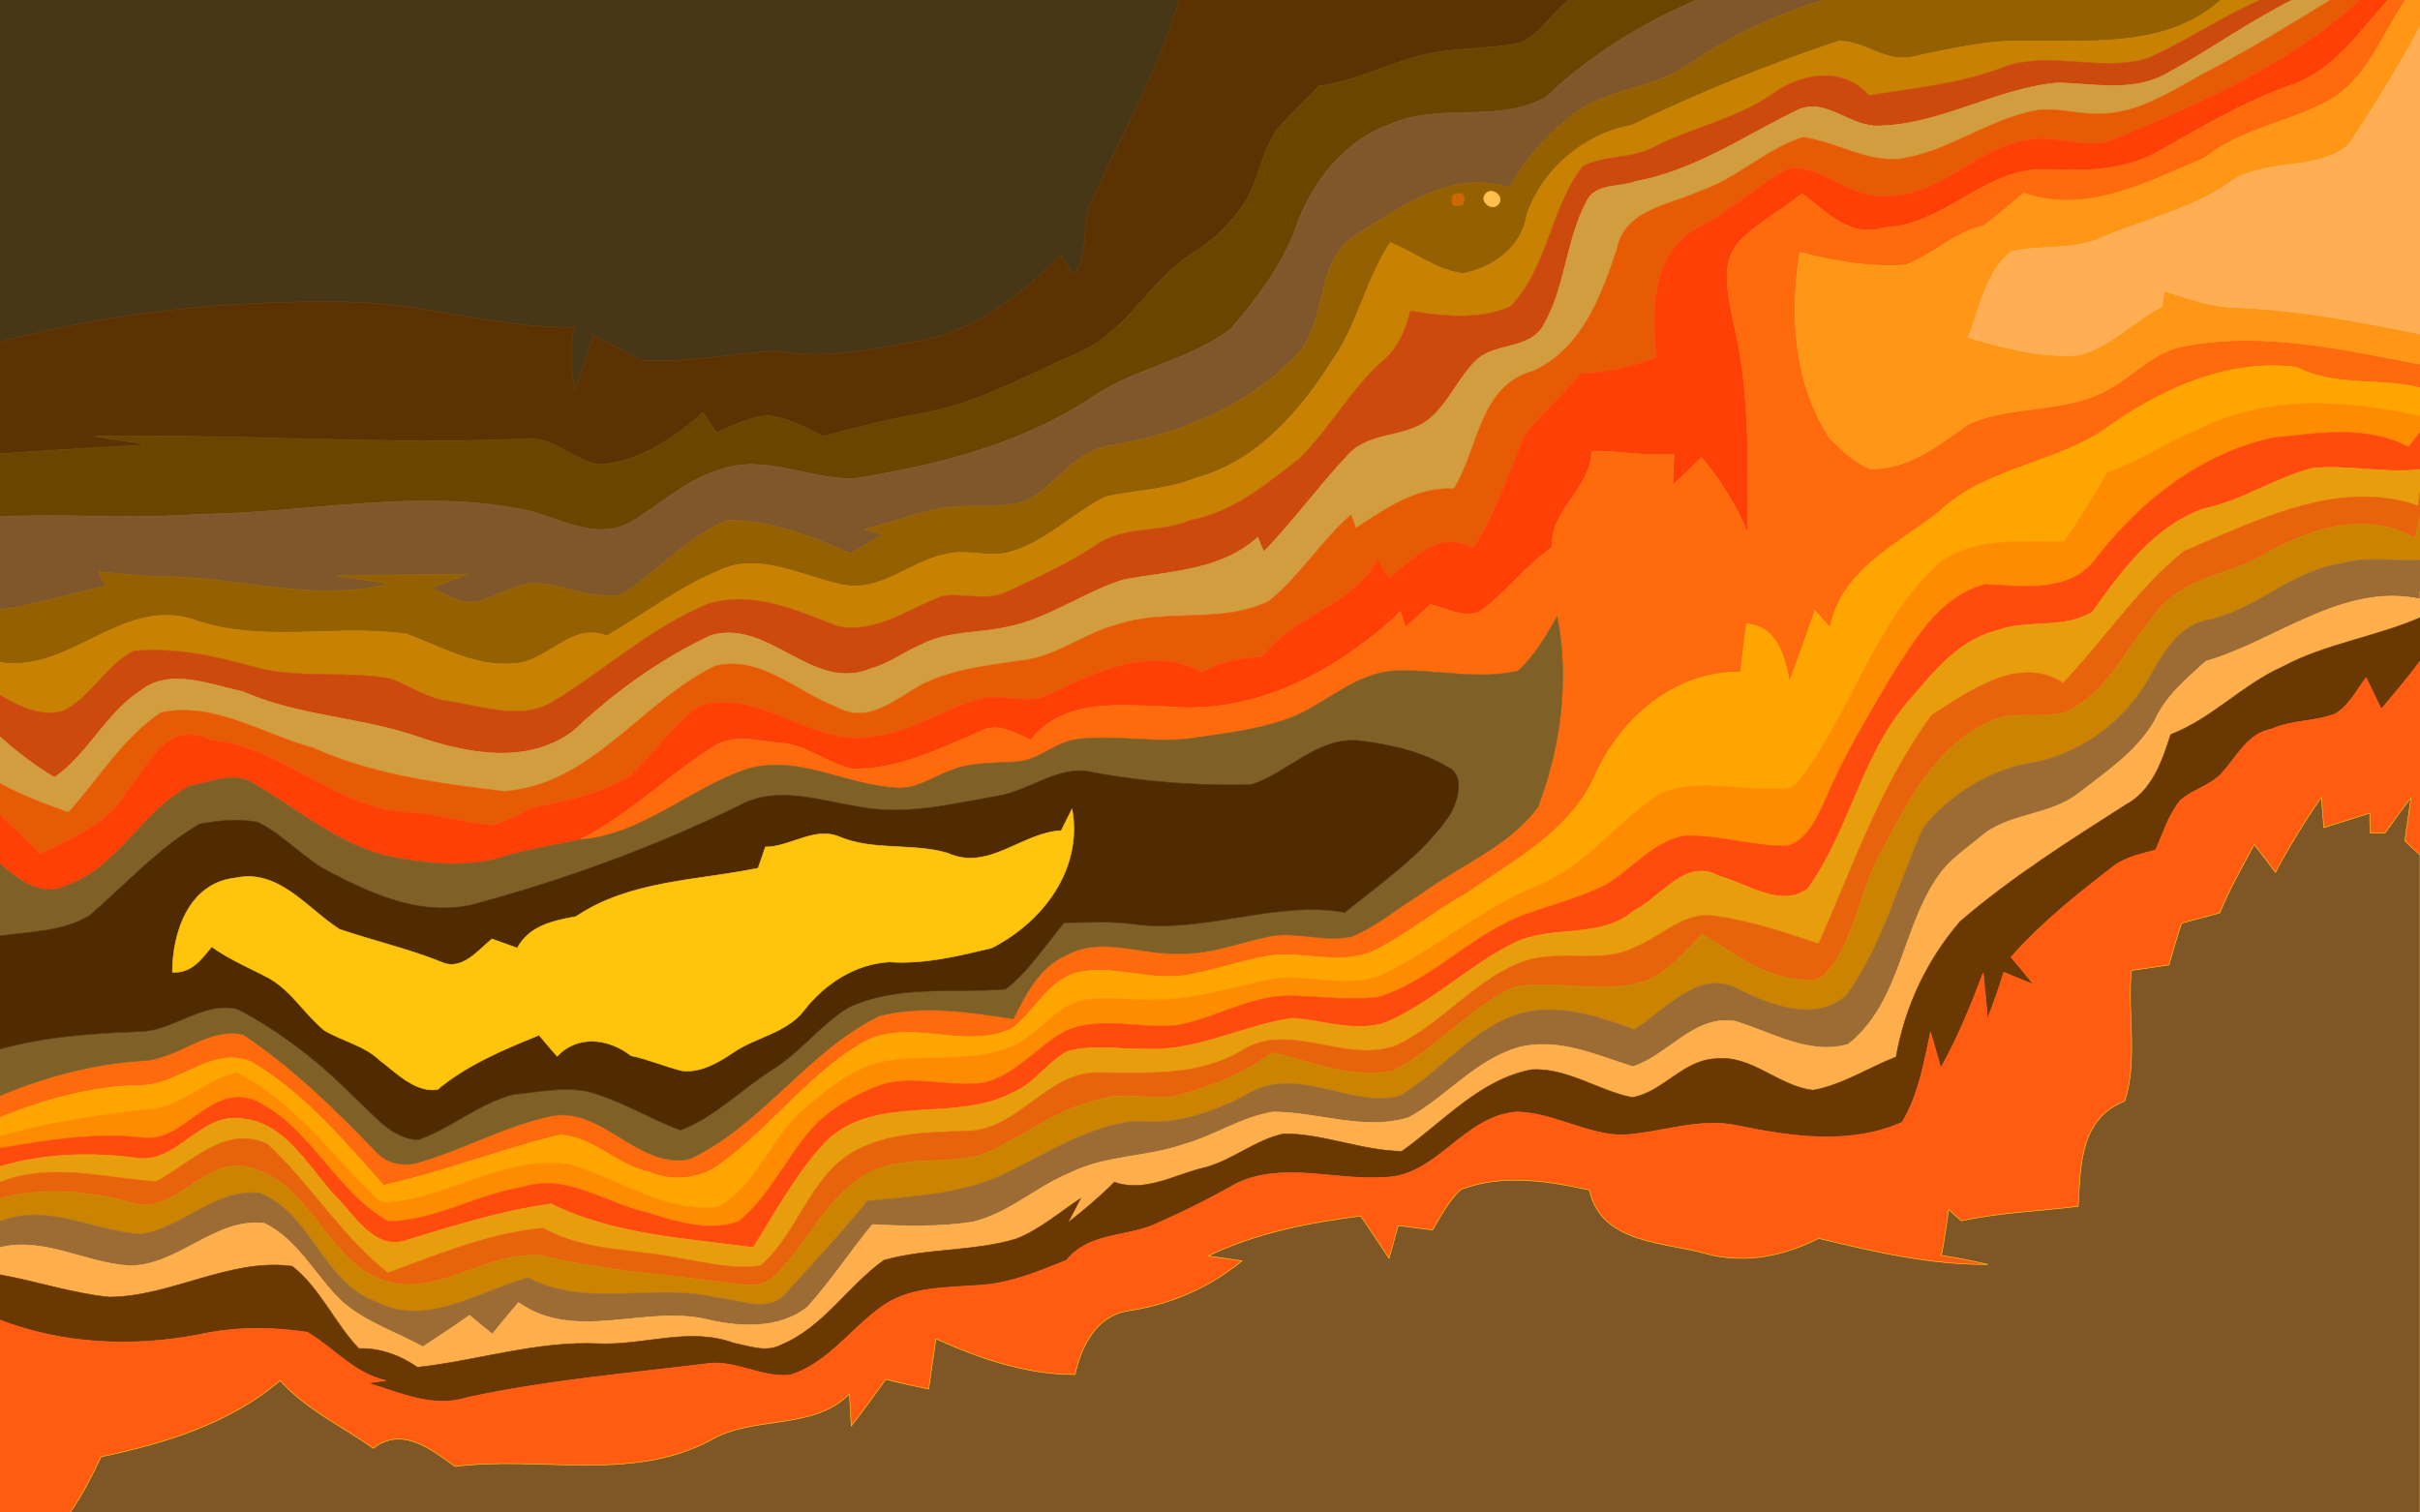
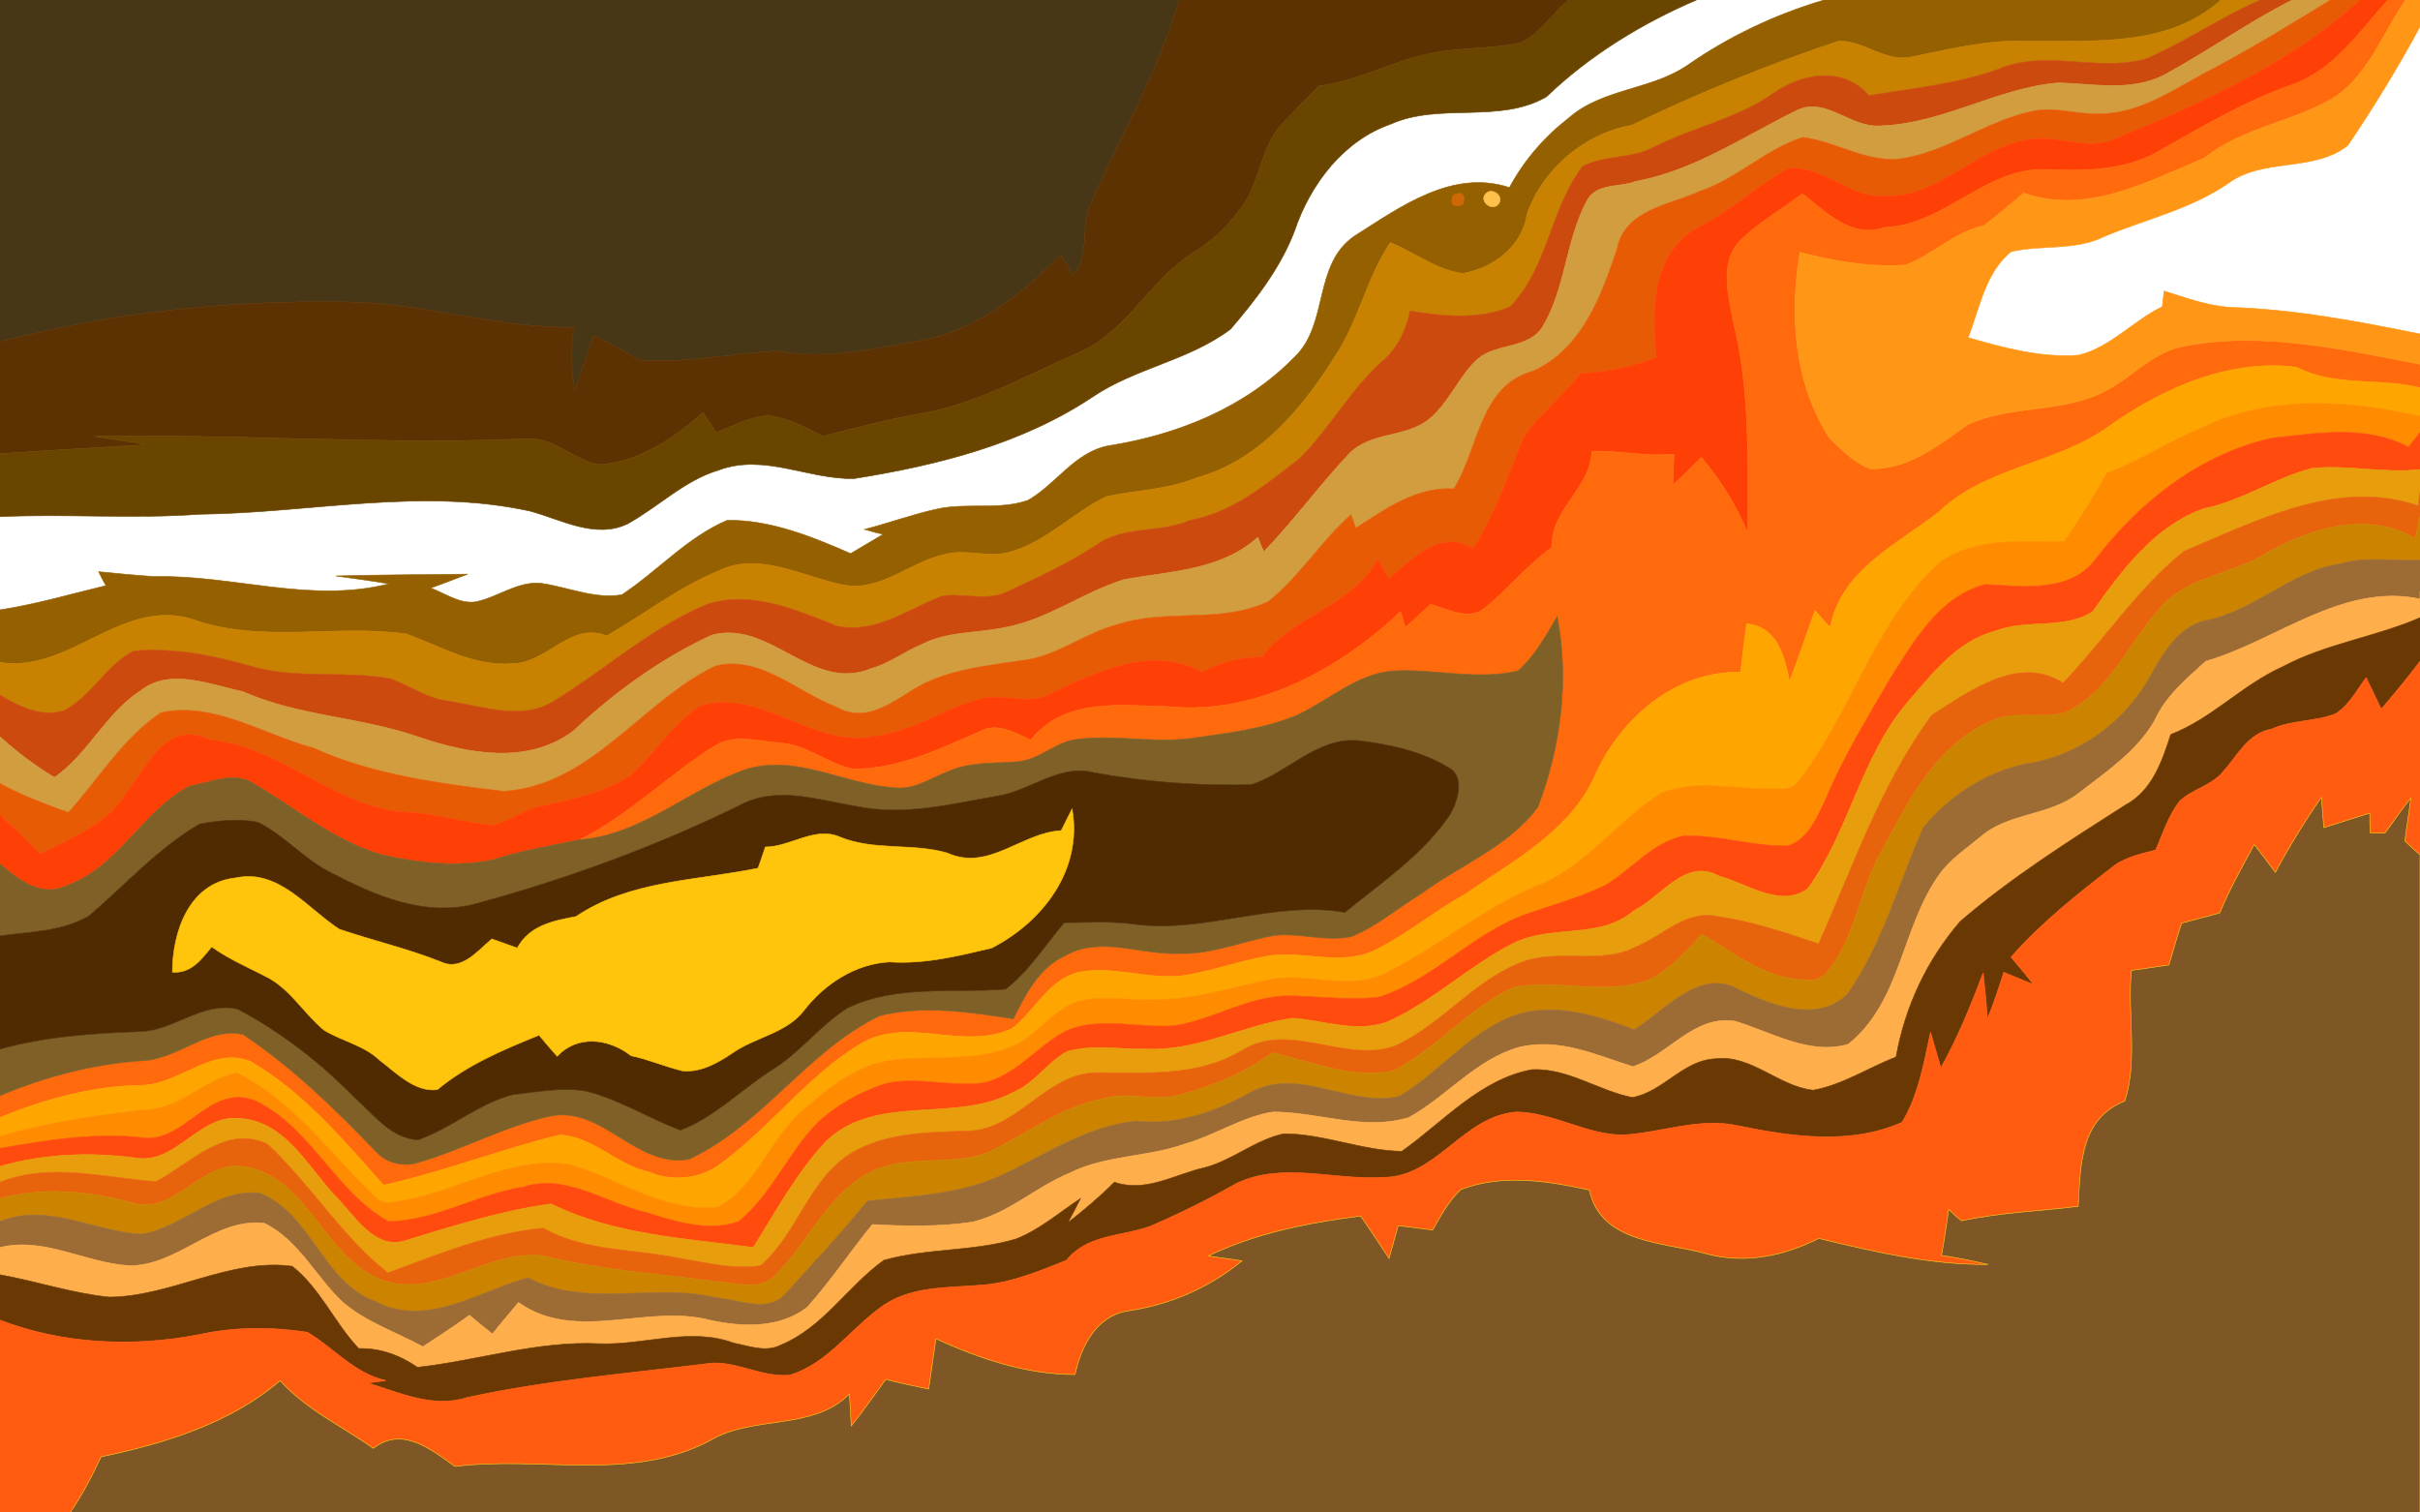
<svg xmlns="http://www.w3.org/2000/svg" preserveAspectRatio="none" viewBox="0 0 400 250" version="1.1" style="position: fixed; width: 100%; height: 100%; left: 0; top: 0">
  <path fill="#483716" stroke="#483716" stroke-width="0.094" d=" M 0.0 0.0 L 194.9 0.0 C 191.4 11.9 185.1 22.7 180.1 34.1 C 178.7 37.8 180.1 42.2 177.4 45.5 C 176.9 44.7 175.8 42.9 175.3 42.1 C 169.2 48.4 162.0 54.1 153.2 56.1 C 145.1 57.5 136.8 59.6 128.6 58.0 C 121.0 58.4 113.4 60.1 105.7 59.5 C 103.3 58.0 100.6 56.7 98.1 55.4 C 97.1 58.4 96.1 61.5 95.0 64.5 C 94.4 61.0 94.1 57.5 95.0 54.1 C 82.1 54.3 69.8 50.0 57.0 49.9 C 37.9 49.6 18.6 51.6 0.0 56.5 L 0.0 0.0 Z" />
  <path fill="#5D3202" stroke="#5D3202" stroke-width="0.094" d=" M 194.9 0.0 L 259.3 0.0 C 256.5 2.2 254.6 5.6 251.3 7.1 C 245.8 8.2 240.2 7.8 234.8 9.2 C 229.2 10.6 223.9 13.5 218.0 14.2 C 215.8 16.6 213.3 18.8 211.2 21.3 C 208.2 25.3 208.1 30.9 204.8 34.8 C 202.8 37.5 200.4 39.8 197.5 41.6 C 190.1 46.1 186.4 54.8 178.3 58.3 C 169.5 62.1 161.1 67.0 151.5 68.5 C 146.3 69.4 141.2 70.8 136.0 72.1 C 133.1 70.7 130.2 69.0 126.9 68.7 C 123.9 68.9 121.2 70.4 118.4 71.5 C 117.7 70.4 116.9 69.3 116.2 68.2 C 111.3 72.5 105.6 76.4 99.0 76.8 C 94.9 76.1 91.8 72.5 87.6 72.5 C 63.6 73.6 39.5 71.7 15.5 72.1 C 18.5 72.6 21.5 73.0 24.5 73.5 C 16.3 74.0 8.2 74.4 0.0 75.0 L 0.0 56.5 C 18.6 51.6 37.9 49.6 57.0 49.9 C 69.8 50.0 82.1 54.3 95.0 54.1 C 94.1 57.5 94.4 61.0 95.0 64.5 C 96.1 61.5 97.1 58.4 98.1 55.4 C 100.6 56.7 103.3 58.0 105.7 59.5 C 113.4 60.1 121.0 58.4 128.6 58.0 C 136.8 59.6 145.1 57.5 153.2 56.1 C 162.0 54.1 169.2 48.4 175.3 42.1 C 175.8 42.9 176.9 44.7 177.4 45.5 C 180.1 42.2 178.7 37.8 180.1 34.1 C 185.1 22.7 191.4 11.9 194.9 0.0 Z" />
  <path fill="#6A4500" stroke="#6A4500" stroke-width="0.094" d=" M 259.3 0.0 L 280.4 0.0 C 271.3 3.9 262.7 9.2 255.6 16.0 C 247.8 20.5 238.0 16.9 229.9 20.5 C 222.1 23.2 216.6 30.4 214.0 38.1 C 211.7 44.2 207.6 49.5 203.4 54.4 C 196.5 59.6 187.7 60.8 180.6 65.6 C 168.9 73.4 155.0 76.9 141.2 79.1 C 133.7 79.3 126.3 74.9 118.8 77.7 C 113.1 79.4 108.8 83.8 103.7 86.6 C 98.4 89.1 92.8 85.9 87.7 84.5 C 69.7 80.5 51.2 84.8 33.0 85.0 C 22.0 85.8 11.0 84.9 0.0 85.4 L 0.0 75.0 C 8.2 74.4 16.3 74.0 24.5 73.5 C 21.5 73.0 18.5 72.6 15.5 72.1 C 39.5 71.7 63.6 73.6 87.6 72.5 C 91.8 72.5 94.9 76.1 99.0 76.8 C 105.6 76.4 111.3 72.5 116.2 68.2 C 116.9 69.3 117.7 70.4 118.4 71.5 C 121.2 70.4 123.9 68.9 126.9 68.7 C 130.2 69.0 133.1 70.7 136.0 72.1 C 141.2 70.8 146.3 69.4 151.5 68.5 C 161.1 67.0 169.5 62.1 178.3 58.3 C 186.4 54.8 190.1 46.1 197.5 41.6 C 200.4 39.8 202.8 37.5 204.8 34.8 C 208.1 30.9 208.2 25.3 211.2 21.3 C 213.3 18.8 215.8 16.6 218.0 14.2 C 223.9 13.5 229.2 10.6 234.8 9.2 C 240.2 7.8 245.8 8.2 251.3 7.1 C 254.6 5.6 256.5 2.2 259.3 0.0 Z" />
-   <path fill="#7F572A" stroke="#7F572A" stroke-width="0.094" d=" M 280.4 0.0 L 301.5 0.0 C 293.4 2.4 285.8 6.0 278.9 10.8 C 272.9 14.9 264.9 14.6 259.3 19.5 C 255.3 22.6 251.9 26.5 249.5 31.0 C 240.0 27.9 231.5 34.2 223.9 39.0 C 217.0 43.7 219.7 53.5 214.0 59.0 C 205.8 67.4 194.6 71.9 183.1 73.7 C 177.6 74.8 174.5 80.1 169.9 82.7 C 165.0 84.4 159.6 83.0 154.6 84.2 C 150.6 85.1 146.8 86.5 142.9 87.5 C 143.9 87.8 144.9 88.1 146.0 88.3 C 144.2 89.4 142.4 90.4 140.6 91.5 C 134.2 88.7 127.3 85.9 120.2 86.0 C 113.6 88.8 108.7 94.4 102.8 98.3 C 98.3 99.1 93.8 97.0 89.3 96.4 C 85.4 96.1 82.2 98.8 78.5 99.5 C 75.9 99.8 73.6 98.1 71.2 97.2 C 72.8 96.6 75.8 95.5 77.3 94.9 C 70.1 95.0 62.8 95.0 55.5 95.2 C 58.4 95.6 61.4 96.0 64.3 96.5 C 51.3 99.8 38.5 95.0 25.5 95.3 C 22.4 95.1 19.4 94.8 16.3 94.5 C 16.7 95.3 17.1 96.1 17.5 96.8 C 11.7 98.2 5.9 99.9 0.0 100.8 L 0.0 85.4 C 11.0 84.9 22.0 85.8 33.0 85.0 C 51.2 84.8 69.7 80.5 87.7 84.5 C 92.8 85.9 98.4 89.1 103.7 86.6 C 108.8 83.8 113.1 79.4 118.8 77.7 C 126.3 74.9 133.7 79.3 141.2 79.1 C 155.0 76.9 168.9 73.4 180.6 65.6 C 187.7 60.8 196.5 59.6 203.4 54.4 C 207.6 49.5 211.7 44.2 214.0 38.1 C 216.6 30.4 222.1 23.2 229.9 20.5 C 238.0 16.9 247.8 20.5 255.6 16.0 C 262.7 9.2 271.3 3.9 280.4 0.0 Z" />
  <path fill="#956000" stroke="#956000" stroke-width="0.094" d=" M 301.5 0.0 L 367.1 0.0 C 358.4 7.8 346.3 6.7 335.4 6.8 C 328.8 6.5 322.4 8.1 316.0 9.4 C 311.7 10.4 308.1 6.7 303.9 6.8 C 292.2 10.7 280.7 15.4 269.7 20.7 C 261.9 22.1 255.0 27.9 252.4 35.4 C 251.6 40.8 246.8 44.3 241.8 45.2 C 237.5 44.7 233.8 41.7 229.8 40.1 C 225.8 46.1 224.5 53.4 220.4 59.3 C 215.0 67.9 207.8 76.3 197.7 79.0 C 192.9 81.0 187.7 81.0 182.8 82.1 C 177.3 84.8 173.0 89.5 167.1 91.2 C 163.6 92.3 159.8 90.7 156.3 91.6 C 150.4 92.8 145.4 98.1 139.0 96.6 C 132.4 95.2 125.2 91.1 118.7 94.4 C 112.1 97.1 106.4 101.6 100.3 105.1 C 94.3 102.7 90.5 109.6 84.7 109.7 C 78.4 110.2 72.9 106.9 67.2 104.8 C 55.4 103.1 43.1 106.5 31.6 102.3 C 19.9 98.9 11.5 111.3 0.0 109.5 L 0.0 100.8 C 5.9 99.9 11.7 98.2 17.5 96.8 C 17.1 96.1 16.7 95.3 16.3 94.5 C 19.4 94.8 22.4 95.1 25.5 95.3 C 38.5 95.0 51.3 99.8 64.3 96.5 C 61.4 96.0 58.4 95.6 55.5 95.2 C 62.8 95.0 70.1 95.0 77.3 94.9 C 75.8 95.5 72.8 96.6 71.2 97.2 C 73.6 98.1 75.9 99.8 78.5 99.5 C 82.2 98.8 85.4 96.1 89.3 96.4 C 93.8 97.0 98.3 99.1 102.8 98.3 C 108.7 94.4 113.6 88.8 120.2 86.0 C 127.3 85.9 134.2 88.7 140.6 91.5 C 142.4 90.4 144.2 89.4 146.0 88.3 C 144.9 88.1 143.9 87.8 142.9 87.5 C 146.8 86.5 150.6 85.1 154.6 84.2 C 159.6 83.0 165.0 84.4 169.9 82.7 C 174.5 80.1 177.6 74.8 183.1 73.7 C 194.6 71.9 205.8 67.4 214.0 59.0 C 219.7 53.5 217.0 43.7 223.9 39.0 C 231.5 34.2 240.0 27.9 249.5 31.0 C 251.9 26.5 255.3 22.6 259.3 19.5 C 264.9 14.6 272.9 14.9 278.9 10.8 C 285.8 6.0 293.4 2.4 301.5 0.0 Z" />
  <path fill="#C88100" stroke="#C88100" stroke-width="0.094" d=" M 367.1 0.0 L 373.6 0.0 C 367.1 2.8 361.3 6.9 354.8 9.7 C 346.9 12.0 338.2 8.1 330.4 11.4 C 323.5 13.9 316.1 14.6 308.9 15.8 C 304.8 11.0 298.1 12.0 293.3 15.3 C 287.3 19.6 279.9 21.0 273.4 24.3 C 269.7 26.3 265.2 25.6 261.6 27.5 C 256.2 34.5 255.9 44.3 249.6 50.7 C 244.5 52.9 238.5 52.3 233.1 51.4 C 232.4 54.5 231.1 57.5 228.6 59.6 C 223.3 64.3 219.9 70.7 214.9 75.7 C 209.4 80.0 203.8 84.7 196.7 86.0 C 191.7 88.2 185.8 86.8 181.2 90.1 C 176.6 93.1 171.7 95.4 166.7 97.7 C 163.3 99.5 159.4 98.0 155.8 98.5 C 150.2 100.6 144.8 104.8 138.4 103.5 C 131.7 100.9 124.5 97.6 117.1 99.8 C 107.8 103.6 100.3 110.5 91.7 115.8 C 86.4 119.2 80.0 116.8 74.2 115.9 C 70.7 115.5 67.8 113.4 64.6 112.2 C 57.1 110.8 49.2 112.3 41.8 110.2 C 35.5 108.4 28.8 107.0 22.1 107.6 C 17.6 109.9 15.2 115.0 10.7 117.4 C 7.0 118.7 3.2 116.8 0.0 114.9 L 0.0 109.5 C 11.5 111.3 19.9 98.9 31.6 102.3 C 43.1 106.5 55.4 103.1 67.2 104.8 C 72.9 106.9 78.4 110.2 84.7 109.7 C 90.5 109.6 94.3 102.7 100.3 105.1 C 106.4 101.6 112.1 97.1 118.7 94.4 C 125.2 91.1 132.4 95.2 139.0 96.6 C 145.4 98.1 150.4 92.8 156.3 91.6 C 159.8 90.7 163.6 92.3 167.1 91.2 C 173.0 89.5 177.3 84.8 182.8 82.1 C 187.7 81.0 192.9 81.0 197.7 79.0 C 207.8 76.3 215.0 67.9 220.4 59.3 C 224.5 53.4 225.8 46.1 229.8 40.1 C 233.8 41.7 237.5 44.7 241.8 45.2 C 246.8 44.3 251.6 40.8 252.4 35.4 C 255.0 27.9 261.9 22.1 269.7 20.7 C 280.7 15.4 292.2 10.7 303.9 6.8 C 308.1 6.7 311.7 10.4 316.0 9.4 C 322.4 8.1 328.8 6.5 335.4 6.8 C 346.3 6.7 358.4 7.8 367.1 0.0 Z" />
  <path fill="#CC4A0E" stroke="#CC4A0E" stroke-width="0.094" d=" M 373.6 0.0 L 378.9 0.0 C 371.5 3.7 364.8 8.6 357.5 12.5 C 352.0 15.2 345.9 13.8 340.1 13.7 C 330.0 14.6 321.0 20.5 310.8 20.8 C 305.9 21.2 301.9 16.0 297.1 18.2 C 288.3 22.5 280.1 28.2 270.3 30.0 C 267.9 31.0 263.8 30.2 262.3 33.2 C 258.8 39.7 258.8 47.6 255.0 54.0 C 252.7 57.7 247.4 56.7 244.3 59.3 C 241.1 62.2 239.6 66.5 236.2 69.3 C 232.4 72.4 226.6 71.3 223.0 75.0 C 218.1 80.2 213.9 86.0 208.9 91.2 C 208.6 90.6 208.1 89.4 207.9 88.8 C 201.9 94.3 193.4 94.4 185.8 95.8 C 179.0 97.9 173.2 102.4 166.2 103.7 C 161.6 104.7 156.7 104.3 152.4 106.5 C 149.5 107.7 147.0 109.7 144.0 110.5 C 134.3 114.6 127.2 102.3 117.6 105.0 C 109.2 108.9 101.6 114.4 94.8 120.8 C 87.3 126.5 77.3 124.6 69.1 121.8 C 59.6 118.5 49.3 118.4 40.1 114.3 C 34.7 113.2 28.1 110.3 23.2 114.2 C 17.5 117.9 14.6 124.6 9.0 128.5 C 5.8 126.6 2.8 124.3 0.0 121.8 L 0.0 114.9 C 3.2 116.8 7.0 118.7 10.7 117.4 C 15.2 115.0 17.6 109.9 22.1 107.6 C 28.8 107.0 35.5 108.4 41.8 110.2 C 49.2 112.3 57.1 110.8 64.6 112.2 C 67.8 113.4 70.7 115.5 74.2 115.9 C 80.0 116.8 86.4 119.2 91.7 115.8 C 100.3 110.5 107.8 103.6 117.1 99.8 C 124.5 97.6 131.7 100.9 138.4 103.5 C 144.8 104.8 150.2 100.6 155.8 98.5 C 159.4 98.0 163.3 99.5 166.7 97.7 C 171.7 95.4 176.6 93.1 181.2 90.1 C 185.8 86.8 191.7 88.2 196.7 86.0 C 203.8 84.7 209.4 80.0 214.9 75.7 C 219.9 70.7 223.3 64.3 228.6 59.6 C 231.1 57.5 232.4 54.5 233.1 51.4 C 238.5 52.3 244.5 52.9 249.6 50.7 C 255.9 44.3 256.2 34.5 261.6 27.5 C 265.2 25.6 269.7 26.3 273.4 24.3 C 279.9 21.0 287.3 19.6 293.3 15.3 C 298.1 12.0 304.8 11.0 308.9 15.8 C 316.1 14.6 323.5 13.9 330.4 11.4 C 338.2 8.1 346.9 12.0 354.8 9.7 C 361.3 6.9 367.1 2.8 373.6 0.0 Z" />
  <path fill="#D19D3F" stroke="#D19D3F" stroke-width="0.094" d=" M 378.9 0.0 L 385.2 0.0 C 378.9 3.9 372.6 7.7 366.1 11.2 C 359.9 14.3 353.9 19.0 346.6 18.8 C 343.2 18.9 339.8 17.7 336.4 18.3 C 328.4 19.8 321.8 25.3 313.7 26.3 C 308.2 26.7 303.4 23.4 298.0 22.7 C 291.9 24.6 287.2 29.5 281.0 31.6 C 276.0 33.9 268.6 34.6 267.3 41.1 C 264.7 48.9 261.5 57.6 253.5 61.3 C 244.5 63.7 244.5 74.1 240.3 80.8 C 234.2 80.4 229.0 84.1 224.1 87.3 C 223.9 86.7 223.5 85.6 223.3 85.1 C 218.4 89.4 214.8 95.3 209.7 99.4 C 201.8 103.2 192.7 100.5 184.5 103.3 C 179.5 104.6 175.3 108.0 170.1 109.0 C 164.3 109.9 158.1 110.4 152.7 113.0 C 148.2 115.3 143.7 120.0 138.1 116.8 C 131.8 114.4 125.5 108.2 118.2 110.1 C 106.0 116.0 97.8 129.8 83.3 130.8 C 72.6 129.5 61.7 128.1 51.7 123.6 C 43.5 121.4 35.3 115.9 26.6 117.8 C 20.3 122.0 16.3 128.8 11.3 134.3 C 7.5 132.9 3.6 131.5 0.0 129.5 L 0.0 121.8 C 2.8 124.3 5.8 126.6 9.0 128.5 C 14.6 124.6 17.5 117.9 23.2 114.2 C 28.1 110.3 34.7 113.2 40.1 114.3 C 49.3 118.4 59.6 118.5 69.1 121.8 C 77.3 124.6 87.3 126.5 94.8 120.8 C 101.6 114.4 109.2 108.9 117.6 105.0 C 127.2 102.3 134.3 114.6 144.0 110.5 C 147.0 109.7 149.5 107.7 152.4 106.5 C 156.7 104.3 161.6 104.7 166.2 103.7 C 173.2 102.4 179.0 97.9 185.8 95.8 C 193.4 94.4 201.9 94.3 207.9 88.8 C 208.1 89.4 208.6 90.6 208.9 91.2 C 213.9 86.0 218.1 80.2 223.0 75.0 C 226.6 71.3 232.4 72.4 236.2 69.3 C 239.6 66.5 241.1 62.2 244.3 59.3 C 247.4 56.7 252.7 57.7 255.0 54.0 C 258.8 47.6 258.8 39.7 262.3 33.2 C 263.8 30.2 267.9 31.0 270.3 30.0 C 280.1 28.2 288.3 22.5 297.1 18.2 C 301.9 16.0 305.9 21.2 310.8 20.8 C 321.0 20.5 330.0 14.6 340.1 13.7 C 345.9 13.8 352.0 15.2 357.5 12.5 C 364.8 8.6 371.5 3.7 378.9 0.0 Z" />
  <path fill="#E85B05" stroke="#E85B05" stroke-width="0.094" d=" M 385.2 0.0 L 390.1 0.0 C 378.5 10.6 364.0 17.0 349.7 22.9 C 345.0 25.1 340.0 22.1 335.2 23.1 C 326.6 24.4 320.4 32.8 311.4 32.4 C 305.6 32.8 301.2 27.1 295.5 27.9 C 290.2 30.8 285.8 35.2 280.3 37.8 C 272.8 42.3 273.1 51.6 273.8 59.1 C 269.8 60.6 265.6 61.6 261.3 61.7 C 258.4 65.5 254.4 68.4 251.8 72.4 C 249.3 78.6 247.1 85.0 243.5 90.7 C 238.1 87.3 233.5 92.4 229.6 95.6 C 228.9 94.6 228.3 93.5 227.7 92.5 C 223.4 100.3 213.8 101.7 208.6 108.6 C 205.2 108.6 201.8 109.4 198.7 111.1 C 190.4 106.6 181.3 111.0 173.6 114.7 C 169.9 116.7 165.7 114.4 161.8 115.6 C 155.9 117.2 150.7 121.0 144.5 121.7 C 134.5 123.8 125.8 113.6 115.7 116.7 C 111.1 119.7 108.2 124.6 104.2 128.2 C 99.9 131.0 94.7 132.1 89.7 133.2 C 86.7 133.7 84.3 135.8 81.4 136.4 C 77.1 136.0 72.9 134.8 68.6 134.3 C 56.1 134.4 47.1 123.5 34.8 122.3 C 27.4 118.8 24.5 126.6 20.9 131.0 C 17.8 136.3 11.8 138.5 6.6 141.2 C 4.5 138.9 2.2 136.8 0.0 134.7 L 0.0 129.5 C 3.6 131.5 7.5 132.9 11.3 134.3 C 16.3 128.8 20.3 122.0 26.6 117.8 C 35.3 115.9 43.5 121.4 51.7 123.6 C 61.7 128.1 72.6 129.5 83.3 130.8 C 97.8 129.8 106.0 116.0 118.2 110.1 C 125.5 108.2 131.8 114.4 138.1 116.8 C 143.7 120.0 148.2 115.3 152.7 113.0 C 158.1 110.4 164.3 109.9 170.1 109.0 C 175.3 108.0 179.5 104.6 184.5 103.3 C 192.7 100.5 201.8 103.2 209.7 99.4 C 214.8 95.3 218.4 89.4 223.3 85.1 C 223.5 85.6 223.9 86.7 224.1 87.3 C 229.0 84.1 234.2 80.4 240.3 80.8 C 244.5 74.1 244.5 63.7 253.5 61.3 C 261.5 57.6 264.7 48.9 267.3 41.1 C 268.6 34.6 276.0 33.9 281.0 31.6 C 287.2 29.5 291.9 24.6 298.0 22.7 C 303.4 23.4 308.2 26.7 313.7 26.3 C 321.8 25.3 328.4 19.8 336.4 18.3 C 339.8 17.7 343.2 18.9 346.6 18.8 C 353.9 19.0 359.9 14.3 366.1 11.2 C 372.6 7.7 378.9 3.9 385.2 0.0 Z" />
  <path fill="#FF4006" stroke="#FF4006" stroke-width="0.094" d=" M 390.1 0.0 L 394.7 0.0 C 389.9 5.3 385.7 11.7 378.6 14.1 C 370.9 16.8 363.9 21.0 356.8 25.0 C 351.1 28.3 344.2 28.3 337.8 28.0 C 328.0 27.9 321.3 37.2 311.5 37.6 C 305.9 39.5 301.8 35.0 297.9 32.0 C 294.6 34.6 290.7 36.7 287.7 39.7 C 284.1 43.3 285.7 48.8 286.5 53.2 C 289.3 64.6 288.9 76.4 288.9 88.1 C 287.0 83.6 284.4 79.3 281.2 75.6 C 279.7 77.1 278.1 78.7 276.5 80.2 C 276.6 78.5 276.6 76.8 276.7 75.1 C 276.3 75.1 275.6 75.1 275.2 75.1 C 271.2 75.4 267.1 74.4 263.1 74.6 C 262.9 80.8 256.3 84.1 256.5 90.5 C 252.4 93.4 249.3 97.4 245.4 100.5 C 242.8 102.7 239.3 100.6 236.4 99.9 C 235.1 101.2 233.7 102.4 232.3 103.7 C 232.1 103.1 231.7 101.8 231.5 101.1 C 221.3 110.7 207.6 118.2 193.2 116.8 C 185.3 116.6 175.9 115.3 170.4 122.3 C 167.8 121.2 164.8 119.3 162.0 120.9 C 155.3 123.8 148.4 127.2 140.9 127.1 C 136.7 126.2 133.2 123.0 128.8 122.8 C 125.4 122.5 121.5 121.3 118.3 123.2 C 110.5 128.0 104.1 134.7 95.8 138.8 C 91.0 139.8 86.1 140.6 81.5 142.1 C 75.4 143.4 69.2 142.6 63.2 141.3 C 55.0 139.0 48.5 133.2 41.2 129.1 C 38.0 127.7 34.5 129.4 31.4 129.9 C 23.6 133.9 19.7 143.2 11.2 146.3 C 6.8 148.5 3.1 145.4 0.0 142.8 L 0.0 134.7 C 2.2 136.8 4.5 138.9 6.6 141.2 C 11.8 138.5 17.8 136.3 20.9 131.0 C 24.5 126.6 27.4 118.8 34.8 122.3 C 47.1 123.5 56.1 134.4 68.6 134.3 C 72.9 134.8 77.1 136.0 81.4 136.4 C 84.3 135.8 86.7 133.7 89.7 133.2 C 94.7 132.1 99.9 131.0 104.2 128.2 C 108.2 124.6 111.1 119.7 115.7 116.7 C 125.8 113.6 134.5 123.8 144.5 121.7 C 150.7 121.0 155.9 117.2 161.8 115.6 C 165.7 114.4 169.9 116.7 173.6 114.7 C 181.3 111.0 190.4 106.6 198.7 111.1 C 201.8 109.4 205.2 108.6 208.6 108.6 C 213.8 101.7 223.4 100.3 227.7 92.5 C 228.3 93.5 228.9 94.6 229.6 95.6 C 233.5 92.4 238.1 87.3 243.5 90.7 C 247.1 85.0 249.3 78.6 251.8 72.4 C 254.4 68.4 258.4 65.5 261.3 61.7 C 265.6 61.6 269.8 60.6 273.8 59.1 C 273.1 51.6 272.8 42.3 280.3 37.8 C 285.8 35.2 290.2 30.8 295.5 27.9 C 301.2 27.1 305.6 32.8 311.4 32.4 C 320.4 32.8 326.6 24.4 335.2 23.1 C 340.0 22.1 345.0 25.1 349.7 22.9 C 364.0 17.0 378.5 10.6 390.1 0.0 Z" />
  <path fill="#FF6A0D" stroke="#FF6A0D" stroke-width="0.094" d=" M 394.7 0.0 L 397.6 0.0 C 393.9 5.4 391.6 12.1 386.0 16.0 C 379.1 20.2 370.7 21.0 364.4 26.1 C 355.1 30.0 344.8 35.6 334.5 31.9 C 332.3 33.8 330.1 35.6 327.9 37.3 C 323.1 38.3 319.5 42.1 315.0 43.8 C 309.1 44.2 303.2 43.2 297.5 41.7 C 295.8 52.1 296.5 63.3 302.4 72.4 C 304.4 74.4 306.5 76.5 309.2 77.5 C 315.4 77.6 320.5 73.6 325.2 70.2 C 332.5 66.8 341.3 68.4 348.4 64.4 C 352.7 62.1 356.1 58.0 361.1 57.2 C 374.1 54.7 387.3 57.8 400.0 60.2 L 400.0 64.1 C 393.3 62.4 386.0 64.0 379.6 60.7 C 368.6 59.3 357.9 64.0 349.1 70.1 C 340.4 76.7 328.4 77.0 320.5 84.6 C 313.5 90.1 304.4 94.1 302.5 103.7 C 301.6 102.8 300.8 101.8 300.0 100.9 C 298.6 104.8 297.3 108.7 295.8 112.6 C 294.9 108.4 293.8 103.6 288.7 103.1 C 288.3 105.8 288.0 108.4 287.7 111.1 C 276.9 110.9 268.1 118.6 263.8 127.8 C 259.8 137.3 250.2 142.2 242.2 147.8 C 237.1 150.6 232.6 154.4 227.4 157.0 C 221.8 159.8 215.6 157.1 209.7 158.0 C 204.9 158.8 200.2 160.6 195.3 161.3 C 189.6 161.9 184.0 159.6 178.3 160.7 C 173.3 161.9 171.1 167.1 167.3 170.0 C 159.2 173.8 150.1 167.9 142.3 172.5 C 133.5 177.8 127.4 186.3 119.2 192.3 C 115.9 194.9 111.1 195.4 107.2 193.7 C 102.0 192.6 97.9 187.8 92.5 187.6 C 82.7 190.0 73.3 193.7 63.4 195.9 C 56.8 188.5 50.2 180.6 41.5 175.5 C 35.1 172.8 29.7 179.3 23.3 179.4 C 15.3 179.5 7.4 181.7 0.0 184.7 L 0.0 181.1 C 7.6 177.9 15.7 175.8 23.9 175.3 C 29.6 174.9 34.4 169.7 40.2 171.0 C 48.4 176.5 55.5 183.4 62.3 190.5 C 63.9 192.2 66.4 192.8 68.6 192.3 C 76.2 190.2 83.2 186.2 90.9 184.5 C 99.6 182.7 105.2 193.2 113.9 191.6 C 126.0 186.0 133.4 173.7 145.4 167.9 C 152.6 166.1 160.3 167.3 167.5 168.4 C 169.5 164.4 171.7 160.0 176.0 158.0 C 181.9 154.6 188.6 157.9 194.9 157.6 C 200.4 157.8 205.5 155.5 210.8 154.6 C 215.0 154.2 219.2 155.7 223.4 154.8 C 227.6 153.1 231.0 150.1 234.8 147.8 C 241.3 143.0 249.3 140.0 254.2 133.4 C 258.0 123.4 259.4 112.5 257.4 101.9 C 255.5 105.1 253.7 108.4 250.9 110.9 C 244.0 112.5 237.1 110.5 230.2 110.9 C 224.2 111.4 219.6 115.8 214.4 118.2 C 208.7 120.6 202.5 121.2 196.5 122.1 C 190.3 122.8 184.1 121.4 178.0 122.2 C 174.5 122.6 171.8 125.6 168.2 125.9 C 164.5 126.2 160.5 125.9 157.0 127.4 C 154.0 128.5 151.2 130.6 147.9 130.2 C 139.7 129.7 131.9 124.7 123.5 127.1 C 114.0 130.3 106.2 138.0 95.8 138.8 C 104.1 134.7 110.5 128.0 118.3 123.2 C 121.5 121.3 125.4 122.5 128.8 122.8 C 133.2 123.0 136.7 126.2 140.9 127.1 C 148.4 127.2 155.3 123.8 162.0 120.9 C 164.8 119.3 167.8 121.2 170.4 122.3 C 175.9 115.3 185.3 116.6 193.2 116.8 C 207.6 118.2 221.3 110.7 231.5 101.1 C 231.7 101.8 232.1 103.1 232.3 103.7 C 233.7 102.4 235.1 101.2 236.4 99.9 C 239.3 100.6 242.8 102.7 245.4 100.5 C 249.3 97.4 252.4 93.4 256.5 90.5 C 256.3 84.1 262.9 80.8 263.1 74.6 C 267.1 74.4 271.2 75.4 275.2 75.1 C 275.6 75.1 276.3 75.1 276.7 75.1 C 276.6 76.8 276.6 78.5 276.5 80.2 C 278.1 78.7 279.7 77.1 281.2 75.6 C 284.4 79.3 287.0 83.6 288.9 88.1 C 288.9 76.4 289.3 64.6 286.5 53.2 C 285.7 48.8 284.1 43.3 287.7 39.7 C 290.7 36.7 294.6 34.6 297.9 32.0 C 301.8 35.0 305.9 39.5 311.5 37.6 C 321.3 37.2 328.0 27.9 337.8 28.0 C 344.2 28.3 351.1 28.3 356.8 25.0 C 363.9 21.0 370.9 16.8 378.6 14.1 C 385.7 11.7 389.9 5.3 394.7 0.0 Z" />
  <path fill="#FF9616" stroke="#FF9616" stroke-width="0.094" d=" M 397.6 0.0 L 400.0 0.0 L 400.0 4.4 C 396.4 11.1 392.4 17.6 388.1 24.0 C 382.5 28.5 374.1 26.0 368.3 30.3 C 362.2 34.5 354.8 36.2 348.0 39.0 C 343.1 41.5 337.5 40.4 332.4 41.6 C 328.1 45.1 327.2 51.0 325.3 55.8 C 331.2 57.5 337.4 59.2 343.6 58.7 C 348.9 57.4 352.6 53.0 357.4 50.7 C 357.5 49.8 357.6 48.9 357.7 48.1 C 361.2 49.2 364.7 50.5 368.5 50.8 C 379.1 51.1 389.6 53.1 400.0 55.2 L 400.0 60.2 C 387.3 57.8 374.1 54.7 361.1 57.2 C 356.1 58.0 352.7 62.1 348.4 64.4 C 341.3 68.4 332.5 66.8 325.2 70.2 C 320.5 73.6 315.4 77.6 309.2 77.5 C 306.5 76.5 304.4 74.4 302.4 72.4 C 296.5 63.3 295.8 52.1 297.5 41.7 C 303.2 43.2 309.1 44.2 315.0 43.8 C 319.5 42.1 323.1 38.3 327.9 37.3 C 330.1 35.6 332.3 33.8 334.5 31.9 C 344.8 35.6 355.1 30.0 364.4 26.1 C 370.7 21.0 379.1 20.2 386.0 16.0 C 391.6 12.1 393.9 5.4 397.6 0.0 Z" />
-   <path fill="#FFAE54" stroke="#FFAE54" stroke-width="0.094" d=" M 388.1 24.0 C 392.4 17.6 396.4 11.1 400.0 4.4 L 400.0 55.2 C 389.6 53.1 379.1 51.1 368.5 50.8 C 364.7 50.5 361.2 49.2 357.7 48.1 C 357.6 48.9 357.5 49.8 357.4 50.7 C 352.6 53.0 348.9 57.4 343.6 58.7 C 337.4 59.2 331.2 57.5 325.3 55.8 C 327.2 51.0 328.1 45.1 332.4 41.6 C 337.5 40.4 343.1 41.5 348.0 39.0 C 354.8 36.2 362.2 34.5 368.3 30.3 C 374.1 26.0 382.5 28.5 388.1 24.0 Z" />
  <path fill="#FF8304" stroke="#FF8304" stroke-width="0.094" d=" M 383.3 15.3 C 383.8 15.8 383.8 15.8 383.3 15.3 Z" />
  <path fill="#CC6904" stroke="#CC6904" stroke-width="0.094" d=" M 240.2 32.2 C 241.8 31.6 242.3 32.2 241.8 33.8 C 240.2 34.4 239.6 33.8 240.2 32.2 Z" />
  <path fill="#FFC04C" stroke="#FFC04C" stroke-width="0.094" d=" M 245.5 32.1 C 246.5 30.8 248.7 32.4 247.7 33.7 C 246.7 35.0 244.5 33.4 245.5 32.1 Z" />
  <path fill="#FFA500" stroke="#FFA500" stroke-width="0.094" d=" M 349.1 70.1 C 357.9 64.0 368.6 59.3 379.6 60.7 C 386.0 64.0 393.3 62.4 400.0 64.1 L 400.0 68.8 C 388.1 66.1 375.0 65.2 363.7 70.8 C 358.4 73.0 353.6 76.2 348.2 78.2 C 346.1 82.1 343.7 85.8 341.2 89.5 C 334.4 89.6 326.8 88.7 320.8 92.8 C 309.8 102.6 306.1 117.8 297.2 129.2 C 296.3 130.5 294.5 130.4 293.1 130.4 C 287.0 130.5 280.6 128.8 274.7 131.0 C 267.3 135.6 262.1 143.4 253.8 146.5 C 245.1 150.2 237.9 156.3 229.5 160.6 C 223.6 163.9 216.7 160.8 210.4 161.8 C 204.1 163.0 197.9 165.2 191.4 165.2 C 187.0 165.5 182.5 164.4 178.2 165.5 C 174.1 166.9 171.6 170.8 167.9 172.7 C 161.5 175.6 154.4 174.4 147.7 175.2 C 141.7 175.8 136.9 179.9 132.6 183.6 C 127.2 188.3 125.1 196.0 118.7 199.5 C 109.9 200.5 102.4 194.9 94.3 192.5 C 84.0 190.8 74.8 197.6 64.8 198.7 C 63.7 198.9 62.9 198.6 62.1 197.9 C 54.6 190.8 48.6 182.0 39.1 177.3 C 33.6 178.5 29.7 183.4 23.9 183.4 C 15.8 184.4 7.8 185.5 0.0 187.8 L 0.0 184.7 C 7.4 181.7 15.3 179.5 23.3 179.4 C 29.7 179.3 35.1 172.8 41.5 175.5 C 50.2 180.6 56.8 188.5 63.4 195.9 C 73.3 193.7 82.7 190.0 92.5 187.6 C 97.9 187.8 102.0 192.6 107.2 193.7 C 111.1 195.4 115.9 194.9 119.2 192.3 C 127.4 186.3 133.5 177.8 142.3 172.5 C 150.1 167.9 159.2 173.8 167.3 170.0 C 171.1 167.1 173.3 161.9 178.3 160.7 C 184.0 159.6 189.6 161.9 195.3 161.3 C 200.2 160.6 204.9 158.8 209.7 158.0 C 215.6 157.1 221.8 159.8 227.4 157.0 C 232.6 154.4 237.1 150.6 242.2 147.8 C 250.2 142.2 259.8 137.3 263.8 127.8 C 268.1 118.6 276.9 110.9 287.7 111.1 C 288.0 108.4 288.3 105.8 288.7 103.1 C 293.8 103.6 294.9 108.4 295.8 112.6 C 297.3 108.7 298.6 104.8 300.0 100.9 C 300.8 101.8 301.6 102.8 302.5 103.7 C 304.4 94.1 313.5 90.1 320.5 84.6 C 328.4 77.0 340.4 76.7 349.1 70.1 Z" />
  <path fill="#FF8C00" stroke="#FF8C00" stroke-width="0.094" d=" M 363.7 70.8 C 375.0 65.2 388.1 66.1 400.0 68.8 L 400.0 71.5 C 399.4 72.3 398.7 73.1 398.1 73.9 C 391.1 70.2 383.1 71.6 375.6 72.4 C 363.7 75.0 353.7 82.9 346.4 92.4 C 342.2 98.1 334.1 96.9 328.1 96.6 C 320.4 98.7 316.4 106.0 312.4 112.2 C 308.7 118.6 304.8 124.9 301.9 131.8 C 300.5 134.8 299.0 138.6 295.6 139.8 C 289.8 140.0 284.0 137.9 278.2 138.2 C 273.1 139.3 269.7 143.7 265.4 146.3 C 261.1 148.4 256.5 149.6 252.0 151.2 C 243.3 154.4 236.9 161.9 228.0 164.8 C 223.1 165.4 218.1 164.7 213.1 164.6 C 206.5 164.6 200.8 168.4 194.4 169.5 C 188.4 170.1 182.0 167.9 176.2 170.4 C 171.4 172.9 168.0 177.8 162.5 179.0 C 157.1 179.7 151.7 177.9 146.4 179.1 C 142.3 180.4 138.4 182.6 135.2 185.5 C 130.3 190.5 127.6 197.4 122.1 201.9 C 117.1 203.7 111.6 201.9 106.8 200.4 C 100.1 198.9 93.6 193.9 86.5 196.2 C 78.9 197.4 71.9 201.8 64.2 201.9 C 55.4 197.0 51.3 186.2 42.1 181.9 C 34.4 179.0 30.4 189.4 23.1 188.0 C 15.3 187.2 7.6 188.5 0.0 189.8 L 0.0 187.8 C 7.8 185.5 15.8 184.4 23.9 183.4 C 29.7 183.4 33.6 178.5 39.1 177.3 C 48.6 182.0 54.6 190.8 62.1 197.9 C 62.9 198.6 63.7 198.9 64.8 198.7 C 74.8 197.6 84.0 190.8 94.3 192.5 C 102.4 194.9 109.9 200.5 118.7 199.5 C 125.1 196.0 127.2 188.3 132.6 183.6 C 136.9 179.9 141.7 175.8 147.7 175.2 C 154.4 174.4 161.5 175.6 167.9 172.7 C 171.6 170.8 174.1 166.9 178.2 165.5 C 182.5 164.4 187.0 165.5 191.4 165.2 C 197.9 165.2 204.1 163.0 210.4 161.8 C 216.7 160.8 223.6 163.9 229.5 160.6 C 237.9 156.3 245.1 150.2 253.8 146.5 C 262.1 143.4 267.3 135.6 274.7 131.0 C 280.6 128.8 287.0 130.5 293.1 130.4 C 294.5 130.4 296.3 130.5 297.2 129.2 C 306.1 117.8 309.8 102.6 320.8 92.8 C 326.8 88.7 334.4 89.6 341.2 89.5 C 343.7 85.8 346.1 82.1 348.2 78.2 C 353.6 76.2 358.4 73.0 363.7 70.8 Z" />
  <path fill="#FF4B0D" stroke="#FF4B0D" stroke-width="0.094" d=" M 375.6 72.4 C 383.1 71.6 391.1 70.2 398.1 73.9 C 398.7 73.1 399.4 72.3 400.0 71.5 L 400.0 77.6 C 394.1 78.3 388.1 76.8 382.2 77.4 C 376.0 79.0 370.6 82.8 364.2 84.1 C 356.1 87.0 350.7 94.3 345.9 101.1 C 341.3 104.1 335.0 102.3 329.8 104.3 C 323.4 106.0 319.3 111.5 315.2 116.2 C 307.6 125.2 305.6 137.5 298.8 146.9 C 294.3 150.2 288.7 146.0 284.1 144.8 C 278.6 141.7 274.6 148.3 270.1 150.5 C 264.5 155.4 256.4 152.7 250.0 156.0 C 242.7 159.7 236.7 165.7 229.1 169.0 C 224.0 170.7 218.9 168.7 213.7 168.3 C 205.6 169.4 197.9 173.8 189.5 173.4 C 185.2 173.5 180.7 172.6 176.4 173.8 C 173.1 175.6 171.0 179.1 167.4 180.6 C 157.8 185.7 144.9 180.7 136.6 188.6 C 131.7 193.8 128.3 200.2 124.5 206.2 C 113.3 204.7 101.4 204.1 91.1 199.0 C 82.9 200.1 75.1 202.6 67.2 205.0 C 62.1 206.8 58.8 201.2 55.8 198.1 C 51.1 193.3 47.4 185.5 39.9 184.9 C 33.0 183.9 29.2 192.6 22.4 191.4 C 14.9 190.4 7.3 190.7 0.0 192.8 L 0.0 189.8 C 7.6 188.5 15.3 187.2 23.1 188.0 C 30.4 189.4 34.4 179.0 42.1 181.9 C 51.3 186.2 55.4 197.0 64.2 201.9 C 71.9 201.8 78.9 197.4 86.5 196.2 C 93.6 193.9 100.1 198.9 106.8 200.4 C 111.6 201.9 117.1 203.7 122.1 201.9 C 127.6 197.4 130.3 190.5 135.2 185.5 C 138.4 182.6 142.3 180.4 146.4 179.1 C 151.7 177.9 157.1 179.7 162.5 179.0 C 168.0 177.8 171.4 172.9 176.2 170.4 C 182.0 167.9 188.4 170.1 194.4 169.5 C 200.8 168.4 206.5 164.6 213.1 164.6 C 218.1 164.7 223.1 165.4 228.0 164.8 C 236.9 161.9 243.3 154.4 252.0 151.2 C 256.5 149.6 261.1 148.4 265.4 146.3 C 269.7 143.7 273.1 139.3 278.2 138.2 C 284.0 137.9 289.8 140.0 295.6 139.8 C 299.0 138.6 300.5 134.8 301.9 131.8 C 304.8 124.9 308.7 118.6 312.4 112.2 C 316.4 106.0 320.4 98.7 328.1 96.6 C 334.1 96.9 342.2 98.1 346.4 92.4 C 353.7 82.9 363.7 75.0 375.6 72.4 Z" />
  <path fill="#E89D0C" stroke="#E89D0C" stroke-width="0.094" d=" M 364.2 84.1 C 370.6 82.8 376.0 79.0 382.2 77.4 C 388.1 76.8 394.1 78.3 400.0 77.6 L 400.0 81.4 C 399.9 82.0 399.8 83.0 399.7 83.6 C 386.4 79.0 373.0 86.1 361.0 91.1 C 353.3 97.3 347.8 105.8 341.0 112.9 C 333.7 108.1 325.3 114.4 319.3 118.2 C 310.9 129.6 306.3 143.2 300.6 156.0 C 295.2 154.2 289.7 152.3 284.0 151.5 C 278.7 150.3 275.0 154.6 270.6 156.4 C 264.9 159.5 258.2 156.9 252.2 158.8 C 244.0 161.6 238.6 169.1 230.8 172.8 C 222.4 176.0 213.0 168.5 205.0 173.8 C 197.7 178.0 189.5 177.3 181.5 177.3 C 173.3 177.2 168.7 186.1 160.8 186.9 C 154.0 187.2 146.7 187.0 140.7 190.6 C 133.7 194.9 131.8 204.0 125.7 209.2 C 121.3 209.9 116.8 208.7 112.4 208.0 C 104.9 206.4 96.7 206.9 89.8 203.0 C 80.9 203.8 72.5 207.3 64.1 210.4 C 56.4 204.3 51.3 195.7 44.2 189.1 C 37.2 185.8 31.4 192.4 25.8 195.3 C 17.2 194.7 8.4 192.1 0.0 195.4 L 0.0 192.8 C 7.3 190.7 14.9 190.4 22.4 191.4 C 29.2 192.6 33.0 183.9 39.9 184.9 C 47.4 185.5 51.1 193.3 55.8 198.1 C 58.8 201.2 62.1 206.8 67.2 205.0 C 75.1 202.6 82.9 200.1 91.1 199.0 C 101.4 204.1 113.3 204.7 124.5 206.2 C 128.3 200.2 131.7 193.8 136.6 188.6 C 144.9 180.7 157.8 185.7 167.4 180.6 C 171.0 179.1 173.1 175.6 176.4 173.8 C 180.7 172.6 185.2 173.5 189.5 173.4 C 197.9 173.8 205.6 169.4 213.7 168.3 C 218.9 168.7 224.0 170.7 229.1 169.0 C 236.7 165.7 242.7 159.7 250.0 156.0 C 256.4 152.7 264.5 155.4 270.1 150.5 C 274.6 148.3 278.6 141.7 284.1 144.8 C 288.7 146.0 294.3 150.2 298.8 146.9 C 305.6 137.5 307.6 125.2 315.2 116.2 C 319.3 111.5 323.4 106.0 329.8 104.3 C 335.0 102.3 341.3 104.1 345.9 101.1 C 350.7 94.3 356.1 87.0 364.2 84.1 Z" />
  <path fill="#E8640C" stroke="#E8640C" stroke-width="0.094" d=" M 361.0 91.1 C 373.0 86.1 386.4 79.0 399.7 83.6 C 399.8 83.0 399.9 82.0 400.0 81.4 L 400.0 85.4 C 399.7 86.6 399.5 87.8 399.2 89.0 C 391.0 84.2 381.3 87.5 373.8 91.9 C 368.2 95.1 361.0 95.5 356.8 100.8 C 351.7 106.5 348.6 114.5 341.3 117.8 C 337.1 118.9 332.6 117.3 328.6 119.4 C 319.3 123.8 314.9 133.5 310.3 142.0 C 307.2 148.2 306.4 155.6 301.8 160.9 C 300.7 162.2 298.9 162.1 297.4 161.9 C 291.3 161.4 286.4 157.4 281.3 154.4 C 278.8 157.2 276.2 160.0 272.9 161.8 C 265.5 164.8 257.7 161.7 250.2 163.2 C 242.8 166.6 237.5 173.3 230.3 177.0 C 223.5 178.4 216.8 175.5 210.3 174.0 C 205.7 177.4 200.3 179.6 194.8 181.0 C 190.8 182.2 186.5 180.3 182.4 181.6 C 175.4 182.9 169.8 187.4 163.5 190.4 C 157.1 193.0 149.4 190.5 143.2 194.1 C 136.4 198.0 133.4 205.8 127.9 211.0 C 125.3 213.5 121.2 211.9 118.1 211.8 C 108.7 210.5 99.1 209.9 89.8 207.6 C 80.8 206.4 72.9 214.4 63.8 211.8 C 53.9 208.7 51.4 195.3 41.2 193.0 C 33.6 190.9 29.0 201.4 21.4 198.7 C 14.4 196.8 7.0 196.2 0.0 198.1 L 0.0 195.4 C 8.4 192.1 17.2 194.7 25.8 195.3 C 31.4 192.4 37.2 185.8 44.2 189.1 C 51.3 195.7 56.4 204.3 64.1 210.4 C 72.5 207.3 80.9 203.8 89.8 203.0 C 96.7 206.9 104.9 206.4 112.4 208.0 C 116.8 208.7 121.3 209.9 125.7 209.2 C 131.8 204.0 133.7 194.9 140.7 190.6 C 146.7 187.0 154.0 187.2 160.8 186.9 C 168.7 186.1 173.3 177.2 181.5 177.3 C 189.5 177.3 197.7 178.0 205.0 173.8 C 213.0 168.5 222.4 176.0 230.8 172.8 C 238.6 169.1 244.0 161.6 252.2 158.8 C 258.2 156.9 264.9 159.5 270.6 156.4 C 275.0 154.6 278.7 150.3 284.0 151.5 C 289.7 152.3 295.2 154.2 300.6 156.0 C 306.3 143.2 310.9 129.6 319.3 118.2 C 325.3 114.4 333.7 108.1 341.0 112.9 C 347.8 105.8 353.3 97.3 361.0 91.1 Z" />
  <path fill="#CC8400" stroke="#CC8400" stroke-width="0.094" d=" M 373.8 91.9 C 381.3 87.5 391.0 84.2 399.2 89.0 C 399.5 87.8 399.7 86.6 400.0 85.4 L 400.0 92.6 C 395.6 92.8 391.1 91.9 386.8 93.2 C 378.6 94.4 372.6 101.1 364.4 102.6 C 360.0 103.7 357.6 107.9 355.5 111.6 C 351.4 119.2 343.7 124.9 335.2 126.2 C 328.4 127.5 322.2 131.5 317.9 136.8 C 313.8 146.0 311.2 156.1 305.3 164.4 C 300.3 169.1 292.8 166.2 287.5 163.6 C 280.9 159.8 275.1 167.2 270.1 170.2 C 263.3 167.6 255.4 165.2 248.5 168.6 C 242.0 171.7 237.4 177.6 231.3 181.2 C 223.3 183.1 215.1 176.5 207.2 180.3 C 201.3 183.6 194.7 186.1 187.9 185.3 C 180.2 186.0 173.5 190.4 166.7 193.7 C 159.5 197.4 151.3 197.7 143.4 198.5 C 139.1 203.8 134.4 208.8 129.8 213.9 C 126.9 217.1 122.1 214.8 118.4 214.5 C 108.2 212.0 96.8 216.3 87.3 211.2 C 79.2 213.4 70.4 219.6 62.0 215.1 C 53.3 211.9 51.5 200.6 42.9 197.2 C 35.7 196.4 30.2 202.9 23.4 204.0 C 15.6 203.6 7.8 198.7 0.0 201.9 L 0.0 198.1 C 7.0 196.2 14.4 196.8 21.4 198.7 C 29.0 201.4 33.6 190.9 41.2 193.0 C 51.4 195.3 53.9 208.7 63.8 211.8 C 72.9 214.4 80.8 206.4 89.8 207.6 C 99.1 209.9 108.7 210.5 118.1 211.8 C 121.2 211.9 125.3 213.5 127.9 211.0 C 133.4 205.8 136.4 198.0 143.2 194.1 C 149.4 190.5 157.1 193.0 163.5 190.4 C 169.8 187.4 175.4 182.9 182.4 181.6 C 186.5 180.3 190.8 182.2 194.8 181.0 C 200.3 179.6 205.7 177.4 210.3 174.0 C 216.8 175.5 223.5 178.4 230.3 177.0 C 237.5 173.3 242.8 166.6 250.2 163.2 C 257.7 161.7 265.5 164.8 272.9 161.8 C 276.2 160.0 278.8 157.2 281.3 154.4 C 286.4 157.4 291.3 161.4 297.4 161.9 C 298.9 162.1 300.7 162.2 301.8 160.9 C 306.4 155.6 307.2 148.2 310.3 142.0 C 314.9 133.5 319.3 123.8 328.6 119.4 C 332.6 117.3 337.1 118.9 341.3 117.8 C 348.6 114.5 351.7 106.5 356.8 100.8 C 361.0 95.5 368.2 95.1 373.8 91.9 Z" />
  <path fill="#9D6B34" stroke="#9D6B34" stroke-width="0.094" d=" M 386.8 93.2 C 391.1 91.9 395.6 92.8 400.0 92.6 L 400.0 97.7 C 400.0 98.0 400.0 98.7 400.0 99.0 C 387.2 96.3 376.3 105.9 364.6 109.3 C 361.4 112.2 357.9 115.1 356.1 119.2 C 353.1 124.3 348.1 127.6 343.6 131.1 C 338.8 134.9 332.0 134.3 327.4 138.3 C 325.0 140.3 322.4 142.0 320.6 144.5 C 314.3 153.2 314.3 165.6 305.5 172.6 C 299.1 174.5 292.8 170.6 286.8 168.8 C 280.0 167.7 275.8 174.4 269.9 176.3 C 263.8 174.4 257.7 171.5 251.1 173.1 C 244.0 175.1 239.2 181.2 232.9 184.7 C 225.5 187.0 217.9 183.8 210.4 183.8 C 205.3 184.6 200.8 187.7 195.8 189.1 C 189.7 191.3 182.8 190.9 176.8 193.9 C 171.2 196.2 166.7 200.6 160.7 202.0 C 155.3 202.8 149.7 202.7 144.2 202.4 C 140.5 206.9 137.3 211.8 133.4 216.1 C 128.9 219.6 122.6 219.4 117.3 218.2 C 106.8 215.5 95.2 222.0 85.7 215.3 C 84.3 217.0 82.8 218.7 81.4 220.5 C 80.1 219.5 78.9 218.5 77.6 217.4 C 75.1 219.2 72.5 220.9 69.9 222.6 C 65.5 220.2 60.6 218.6 56.7 215.3 C 52.2 211.1 49.4 205.0 43.7 202.2 C 35.5 201.2 29.3 209.4 21.2 209.2 C 14.0 208.7 7.2 204.4 0.0 206.2 L 0.0 201.9 C 7.8 198.7 15.6 203.6 23.4 204.0 C 30.2 202.9 35.7 196.4 42.9 197.2 C 51.5 200.6 53.3 211.9 62.0 215.1 C 70.4 219.6 79.2 213.4 87.3 211.2 C 96.8 216.3 108.2 212.0 118.4 214.5 C 122.1 214.8 126.9 217.1 129.8 213.9 C 134.4 208.8 139.1 203.8 143.4 198.5 C 151.3 197.7 159.5 197.4 166.7 193.7 C 173.5 190.4 180.2 186.0 187.9 185.3 C 194.7 186.1 201.3 183.6 207.2 180.3 C 215.1 176.5 223.3 183.1 231.3 181.2 C 237.4 177.6 242.0 171.7 248.5 168.6 C 255.4 165.2 263.3 167.6 270.1 170.2 C 275.1 167.2 280.9 159.8 287.5 163.6 C 292.8 166.2 300.3 169.1 305.3 164.4 C 311.2 156.1 313.8 146.0 317.9 136.8 C 322.2 131.5 328.4 127.5 335.2 126.2 C 343.7 124.9 351.4 119.2 355.5 111.6 C 357.6 107.9 360.0 103.7 364.4 102.6 C 372.6 101.1 378.6 94.4 386.8 93.2 Z" />
  <path fill="#FFAE4C" stroke="#FFAE4C" stroke-width="0.094" d=" M 364.6 109.3 C 376.3 105.9 387.2 96.3 400.0 99.0 C 400.0 98.7 400.0 98.0 400.0 97.7 L 400.0 102.1 C 392.6 105.3 384.4 106.4 377.3 110.2 C 370.6 113.2 365.6 118.8 358.8 121.4 C 357.4 125.8 355.7 130.7 351.4 133.0 C 342.0 139.0 332.5 145.0 324.0 152.3 C 318.5 158.7 314.9 166.3 313.4 174.7 C 308.8 176.5 304.6 179.3 299.7 180.2 C 294.0 179.6 289.5 174.3 283.6 175.0 C 278.2 175.2 274.9 180.5 269.8 181.4 C 264.2 180.3 259.1 176.5 253.2 176.8 C 244.6 178.4 238.5 185.5 231.7 190.3 C 225.1 190.2 218.8 187.4 212.2 187.4 C 207.5 188.4 203.7 191.8 199.1 193.0 C 194.2 194.1 189.4 197.2 184.2 195.4 C 181.8 197.8 179.2 200.0 176.5 202.1 C 177.2 200.8 177.9 199.5 178.6 198.1 C 175.1 200.4 171.8 203.3 167.9 204.8 C 160.8 206.9 153.2 206.3 146.1 208.3 C 140.1 212.6 136.1 219.4 129.1 222.3 C 126.6 223.6 123.9 222.5 121.3 222.0 C 114.0 219.3 106.5 222.4 99.0 222.1 C 88.8 221.6 79.0 224.9 69.0 226.0 C 66.1 224.0 62.8 222.8 59.3 222.9 C 55.3 218.7 52.9 212.9 48.3 209.3 C 38.0 207.9 28.4 214.3 18.1 214.4 C 12.0 213.8 6.1 211.8 0.0 210.7 L 0.0 206.2 C 7.2 204.4 14.0 208.7 21.2 209.2 C 29.3 209.4 35.5 201.2 43.7 202.2 C 49.4 205.0 52.2 211.1 56.7 215.3 C 60.6 218.6 65.5 220.2 69.9 222.6 C 72.5 220.9 75.1 219.2 77.6 217.4 C 78.9 218.5 80.1 219.5 81.4 220.5 C 82.8 218.7 84.3 217.0 85.7 215.3 C 95.2 222.0 106.8 215.5 117.3 218.2 C 122.6 219.4 128.9 219.6 133.4 216.1 C 137.3 211.8 140.5 206.9 144.2 202.4 C 149.7 202.7 155.3 202.8 160.7 202.0 C 166.7 200.6 171.2 196.2 176.8 193.9 C 182.8 190.9 189.7 191.3 195.8 189.1 C 200.8 187.7 205.3 184.6 210.4 183.8 C 217.9 183.8 225.5 187.0 232.9 184.7 C 239.2 181.2 244.0 175.1 251.1 173.1 C 257.7 171.5 263.8 174.4 269.9 176.3 C 275.8 174.4 280.0 167.7 286.8 168.8 C 292.8 170.6 299.1 174.5 305.5 172.6 C 314.3 165.6 314.3 153.2 320.6 144.5 C 322.4 142.0 325.0 140.3 327.4 138.3 C 332.0 134.3 338.8 134.9 343.6 131.1 C 348.1 127.6 353.1 124.3 356.1 119.2 C 357.9 115.1 361.4 112.2 364.6 109.3 Z" />
  <path fill="#7F6026" stroke="#7F6026" stroke-width="0.094" d=" M 257.4 101.9 C 259.4 112.5 258.0 123.4 254.2 133.4 C 249.3 140.0 241.3 143.0 234.8 147.8 C 231.0 150.1 227.6 153.1 223.4 154.8 C 219.2 155.7 215.0 154.2 210.8 154.6 C 205.5 155.5 200.4 157.8 194.9 157.6 C 188.6 157.9 181.9 154.6 176.0 158.0 C 171.7 160.0 169.5 164.4 167.5 168.4 C 160.3 167.3 152.6 166.1 145.4 167.9 C 133.4 173.7 126.0 186.0 113.9 191.6 C 105.2 193.2 99.6 182.7 90.9 184.5 C 83.2 186.2 76.2 190.2 68.6 192.3 C 66.4 192.8 63.9 192.2 62.3 190.5 C 55.5 183.4 48.4 176.5 40.2 171.0 C 34.4 169.7 29.6 174.9 23.9 175.3 C 15.7 175.8 7.6 177.9 0.0 181.1 L 0.0 173.4 C 7.5 171.3 15.3 170.8 23.1 170.5 C 28.7 170.4 33.6 165.4 39.3 166.8 C 46.5 170.6 52.9 175.6 58.6 181.4 C 61.7 184.1 64.6 188.2 69.1 188.4 C 74.6 186.5 79.2 182.3 84.9 180.9 C 88.9 180.5 93.1 179.6 97.1 180.4 C 102.5 181.8 107.3 184.9 112.5 186.8 C 118.2 184.6 122.6 180.0 127.8 176.7 C 132.3 173.9 135.6 169.4 140.1 166.6 C 148.2 162.7 157.5 164.2 166.2 163.5 C 170.0 160.6 172.7 156.3 175.9 152.5 C 179.9 152.5 183.9 152.2 187.8 152.8 C 199.4 154.2 210.8 148.8 222.3 150.8 C 228.4 145.8 235.2 141.3 239.7 134.6 C 240.9 132.5 242.3 128.2 239.3 126.8 C 234.8 124.1 229.5 123.0 224.4 122.4 C 217.6 121.9 212.8 127.8 206.8 129.7 C 198.1 129.9 189.4 129.3 180.8 127.7 C 175.1 126.2 170.2 130.8 164.7 131.6 C 157.2 132.9 149.4 134.9 141.7 133.3 C 135.4 132.3 128.4 129.8 122.3 133.1 C 108.2 140.0 93.4 145.4 78.2 149.5 C 70.0 151.5 61.9 148.0 54.8 144.3 C 50.3 142.1 47.1 138.1 42.6 135.9 C 39.5 135.3 36.1 135.6 33.0 136.2 C 26.1 140.2 20.7 146.3 14.7 151.4 C 10.3 154.0 4.9 154.0 0.0 154.7 L 0.0 142.8 C 3.1 145.4 6.8 148.5 11.2 146.3 C 19.7 143.2 23.6 133.9 31.4 129.9 C 34.5 129.4 38.0 127.7 41.2 129.1 C 48.5 133.2 55.0 139.0 63.2 141.3 C 69.2 142.6 75.4 143.4 81.5 142.1 C 86.1 140.6 91.0 139.8 95.8 138.8 C 106.2 138.0 114.0 130.3 123.5 127.1 C 131.9 124.7 139.7 129.7 147.9 130.2 C 151.2 130.6 154.0 128.5 157.0 127.4 C 160.5 125.9 164.5 126.2 168.2 125.9 C 171.8 125.6 174.5 122.6 178.0 122.2 C 184.1 121.4 190.3 122.8 196.5 122.1 C 202.5 121.2 208.7 120.6 214.4 118.2 C 219.6 115.8 224.2 111.4 230.2 110.9 C 237.1 110.5 244.0 112.5 250.9 110.9 C 253.7 108.4 255.5 105.1 257.4 101.9 Z" />
  <path fill="#6A3903" stroke="#6A3903" stroke-width="0.094" d=" M 377.3 110.2 C 384.4 106.4 392.6 105.3 400.0 102.1 L 400.0 109.3 C 398.0 112.0 395.8 114.6 393.6 117.2 C 392.8 115.5 391.9 113.7 391.1 112.0 C 389.5 114.1 388.3 116.6 386.0 118.0 C 382.6 119.3 378.8 119.0 375.5 120.5 C 371.5 121.2 369.8 125.0 367.4 127.6 C 365.5 129.9 362.4 130.4 360.3 132.4 C 358.4 134.8 357.5 137.8 356.3 140.5 C 354.0 141.1 351.7 141.6 349.7 142.9 C 343.6 147.6 337.5 152.4 332.4 158.2 C 333.7 159.7 334.9 161.2 336.1 162.7 C 334.5 162.1 332.9 161.4 331.2 160.7 C 330.4 163.3 329.5 165.9 328.5 168.4 C 328.4 166.5 328.0 162.7 327.8 160.8 C 325.8 166.1 323.6 171.5 320.8 176.5 L 319.1 170.6 C 318.0 175.7 317.1 181.0 314.4 185.5 C 305.9 189.3 296.2 187.9 287.4 186.1 C 280.9 184.6 274.5 187.3 268.1 187.6 C 262.1 187.5 256.7 183.9 250.7 183.8 C 241.8 184.4 237.4 194.8 228.4 194.6 C 220.4 195.1 212.0 192.0 204.4 195.6 C 199.8 198.2 195.0 200.6 190.1 202.7 C 185.4 204.4 179.7 204.0 176.3 208.3 C 171.8 210.1 167.3 212.0 162.4 212.4 C 156.6 212.9 150.1 212.5 145.3 216.3 C 140.4 219.9 136.6 225.5 130.5 227.3 C 126.1 227.7 122.0 225.1 117.7 225.3 C 104.1 227.0 90.5 228.1 77.2 231.0 C 71.5 232.8 66.1 230.2 60.8 228.6 C 61.6 228.5 63.0 228.3 63.8 228.2 C 58.5 227.0 55.2 222.8 50.8 220.2 C 44.9 219.3 38.7 219.3 32.9 220.6 C 22.0 222.7 10.4 222.2 0.0 218.2 L 0.0 210.7 C 6.1 211.8 12.0 213.8 18.1 214.4 C 28.4 214.3 38.0 207.9 48.3 209.3 C 52.9 212.9 55.3 218.7 59.3 222.9 C 62.8 222.8 66.1 224.0 69.0 226.0 C 79.0 224.9 88.8 221.6 99.0 222.1 C 106.5 222.4 114.0 219.3 121.3 222.0 C 123.9 222.5 126.6 223.6 129.1 222.3 C 136.1 219.4 140.1 212.6 146.1 208.3 C 153.2 206.3 160.8 206.9 167.9 204.8 C 171.8 203.3 175.1 200.4 178.6 198.1 C 177.9 199.5 177.2 200.8 176.5 202.1 C 179.2 200.0 181.8 197.8 184.2 195.4 C 189.4 197.2 194.2 194.1 199.1 193.0 C 203.7 191.8 207.5 188.4 212.2 187.4 C 218.8 187.4 225.1 190.2 231.7 190.3 C 238.5 185.5 244.6 178.4 253.2 176.8 C 259.1 176.5 264.2 180.3 269.8 181.4 C 274.9 180.5 278.2 175.2 283.6 175.0 C 289.5 174.3 294.0 179.6 299.7 180.2 C 304.6 179.3 308.8 176.5 313.4 174.7 C 314.9 166.3 318.5 158.7 324.0 152.3 C 332.5 145.0 342.0 139.0 351.4 133.0 C 355.7 130.7 357.4 125.8 358.8 121.4 C 365.6 118.8 370.6 113.2 377.3 110.2 Z" />
  <path fill="#FF5C11" stroke="#FF5C11" stroke-width="0.094" d=" M 393.6 117.2 C 395.8 114.6 398.0 112.0 400.0 109.3 L 400.0 141.3 C 399.4 140.8 398.1 139.6 397.5 139.0 C 397.8 136.6 398.2 134.2 398.5 131.9 C 397.0 133.7 395.7 135.7 394.2 137.7 C 393.4 137.7 392.6 137.7 391.8 137.7 C 391.7 136.6 391.7 135.5 391.7 134.4 C 389.2 135.2 386.6 136.0 384.1 136.8 L 383.7 131.8 C 380.9 135.8 378.4 139.9 376.1 144.2 C 374.9 142.6 373.8 141.1 372.6 139.6 C 370.6 143.3 368.5 147.0 366.9 150.9 C 364.8 151.5 362.7 152.0 360.6 152.6 C 359.8 154.9 359.2 157.2 358.5 159.5 C 357.0 159.7 353.9 160.2 352.3 160.4 C 351.6 167.4 353.4 175.3 351.2 182.0 C 343.8 184.9 343.9 192.6 343.5 199.4 C 337.1 200.2 330.6 200.4 324.2 201.8 C 323.5 201.2 322.8 200.6 322.1 199.9 C 321.7 202.5 321.4 205.0 320.9 207.5 C 323.5 207.9 326.0 208.4 328.6 209.0 C 319.1 209.1 309.8 206.9 300.6 204.7 C 294.9 207.6 288.3 209.0 281.9 207.2 C 275.2 205.3 264.6 205.6 262.7 196.7 C 255.8 195.2 248.4 194.0 241.5 196.6 C 239.5 198.4 238.2 200.9 236.8 203.3 C 234.9 203.1 233.0 202.8 231.1 202.6 C 230.6 204.4 230.1 206.2 229.6 208.0 C 228.0 205.6 226.5 203.3 224.9 201.0 C 216.3 202.1 207.6 203.8 199.7 207.6 L 205.3 208.4 C 199.8 212.9 193.3 215.7 186.3 216.7 C 181.2 217.6 178.7 222.5 177.7 227.2 C 169.6 227.2 162.0 224.6 154.7 221.3 C 154.3 224.0 153.9 226.8 153.5 229.6 C 151.1 229.1 148.7 228.6 146.4 228.0 C 144.5 230.6 142.7 233.2 140.7 235.7 C 140.6 233.9 140.5 232.2 140.4 230.4 C 134.3 236.6 124.4 233.8 117.2 238.2 C 104.1 245.0 89.2 240.6 75.2 242.4 C 71.2 239.5 66.4 235.7 61.7 239.4 C 56.5 235.7 50.6 233.0 46.3 228.2 C 38.0 235.3 27.2 238.6 16.7 240.8 C 15.2 244.0 13.6 247.1 11.6 250.0 L 0.0 250.0 L 0.0 218.2 C 10.4 222.2 22.0 222.7 32.9 220.6 C 38.7 219.3 44.9 219.3 50.8 220.2 C 55.2 222.8 58.5 227.0 63.8 228.2 C 63.0 228.3 61.6 228.5 60.8 228.6 C 66.1 230.2 71.5 232.8 77.2 231.0 C 90.5 228.1 104.1 227.0 117.7 225.3 C 122.0 225.1 126.1 227.7 130.5 227.3 C 136.6 225.5 140.4 219.9 145.3 216.3 C 150.1 212.5 156.6 212.9 162.4 212.4 C 167.3 212.0 171.8 210.1 176.3 208.3 C 179.7 204.0 185.4 204.4 190.1 202.7 C 195.0 200.6 199.8 198.2 204.4 195.6 C 212.0 192.0 220.4 195.1 228.4 194.6 C 237.4 194.8 241.8 184.4 250.7 183.8 C 256.7 183.9 262.1 187.5 268.1 187.6 C 274.5 187.3 280.9 184.6 287.4 186.1 C 296.2 187.9 305.9 189.3 314.4 185.5 C 317.1 181.0 318.0 175.7 319.1 170.6 L 320.8 176.5 C 323.6 171.5 325.8 166.1 327.8 160.8 C 328.0 162.7 328.4 166.5 328.5 168.4 C 329.5 165.9 330.4 163.3 331.2 160.7 C 332.9 161.4 334.5 162.1 336.1 162.7 C 334.9 161.2 333.7 159.7 332.4 158.2 C 337.5 152.4 343.6 147.6 349.7 142.9 C 351.7 141.6 354.0 141.1 356.3 140.5 C 357.5 137.8 358.4 134.8 360.3 132.4 C 362.4 130.4 365.5 129.9 367.4 127.6 C 369.8 125.0 371.5 121.2 375.5 120.5 C 378.8 119.0 382.6 119.3 386.0 118.0 C 388.3 116.6 389.5 114.1 391.1 112.0 C 391.9 113.7 392.8 115.5 393.6 117.2 Z" />
  <path fill="#502B02" stroke="#502B02" stroke-width="0.094" d=" M 206.8 129.7 C 212.8 127.8 217.6 121.9 224.4 122.4 C 229.5 123.0 234.8 124.1 239.3 126.8 C 242.3 128.2 240.9 132.5 239.7 134.6 C 235.2 141.3 228.4 145.8 222.3 150.8 C 210.8 148.8 199.4 154.2 187.8 152.8 C 183.9 152.2 179.9 152.5 175.9 152.5 C 172.7 156.3 170.0 160.6 166.2 163.5 C 157.5 164.2 148.2 162.7 140.1 166.6 C 135.6 169.4 132.3 173.9 127.8 176.7 C 122.6 180.0 118.2 184.6 112.5 186.8 C 107.3 184.9 102.5 181.8 97.1 180.4 C 93.1 179.6 88.9 180.5 84.9 180.9 C 79.2 182.3 74.6 186.5 69.1 188.4 C 64.6 188.2 61.7 184.1 58.6 181.4 C 52.9 175.6 46.5 170.6 39.3 166.8 C 33.6 165.4 28.7 170.4 23.1 170.5 C 15.3 170.8 7.5 171.3 0.0 173.4 L 0.0 154.7 C 4.9 154.0 10.3 154.0 14.7 151.4 C 20.7 146.3 26.1 140.2 33.0 136.2 C 36.1 135.6 39.5 135.3 42.6 135.9 C 47.1 138.1 50.3 142.1 54.8 144.3 C 61.9 148.0 70.0 151.5 78.2 149.5 C 93.4 145.4 108.2 140.0 122.3 133.1 C 128.4 129.8 135.4 132.3 141.7 133.3 C 149.4 134.9 157.2 132.9 164.7 131.6 C 170.2 130.8 175.1 126.2 180.8 127.7 C 189.4 129.3 198.1 129.9 206.8 129.7 Z" />
  <path fill="#7F5726" stroke="#FFC50D" stroke-width="0.094" d=" M 376.1 144.2 C 378.4 139.9 380.9 135.8 383.7 131.8 L 384.1 136.8 C 386.6 136.0 389.2 135.2 391.7 134.4 C 391.7 135.5 391.7 136.6 391.8 137.7 C 392.6 137.7 393.4 137.7 394.2 137.7 C 395.7 135.7 397.0 133.7 398.5 131.9 C 398.2 134.2 397.8 136.6 397.5 139.0 C 398.1 139.6 399.4 140.8 400.0 141.3 L 400.0 250.0 L 11.6 250.0 C 13.6 247.1 15.2 244.0 16.7 240.8 C 27.2 238.6 38.0 235.3 46.3 228.2 C 50.6 233.0 56.5 235.7 61.7 239.4 C 66.4 235.7 71.2 239.5 75.2 242.4 C 89.2 240.6 104.1 245.0 117.2 238.2 C 124.4 233.8 134.3 236.6 140.4 230.4 C 140.5 232.2 140.6 233.9 140.7 235.7 C 142.7 233.2 144.5 230.6 146.4 228.0 C 148.7 228.6 151.1 229.1 153.5 229.6 C 153.9 226.8 154.3 224.0 154.7 221.3 C 162.0 224.6 169.6 227.2 177.7 227.2 C 178.7 222.5 181.2 217.6 186.3 216.7 C 193.3 215.7 199.8 212.9 205.3 208.4 L 199.7 207.6 C 207.6 203.8 216.3 202.1 224.9 201.0 C 226.5 203.3 228.0 205.6 229.6 208.0 C 230.1 206.2 230.6 204.4 231.1 202.6 C 233.0 202.8 234.9 203.1 236.8 203.3 C 238.2 200.9 239.5 198.4 241.5 196.6 C 248.4 194.0 255.8 195.2 262.7 196.7 C 264.6 205.6 275.2 205.3 281.9 207.2 C 288.3 209.0 294.9 207.6 300.6 204.7 C 309.8 206.9 319.1 209.1 328.6 209.0 C 326.0 208.4 323.5 207.9 320.9 207.5 C 321.4 205.0 321.7 202.5 322.1 199.9 C 322.8 200.6 323.5 201.2 324.2 201.8 C 330.6 200.4 337.1 200.2 343.5 199.4 C 343.9 192.6 343.8 184.9 351.2 182.0 C 353.4 175.3 351.6 167.4 352.3 160.4 C 353.9 160.2 357.0 159.7 358.5 159.5 C 359.2 157.2 359.8 154.9 360.6 152.6 C 362.7 152.0 364.8 151.5 366.9 150.9 C 368.5 147.0 370.6 143.3 372.6 139.6 C 373.8 141.1 374.9 142.6 376.1 144.2 Z" />
  <path fill="#FFC50D" stroke="#FFC50D" stroke-width="0.094" d=" M 175.4 137.3 C 176.0 136.1 176.6 134.9 177.2 133.7 C 179.0 143.8 172.3 152.4 163.9 156.7 C 158.4 158.0 152.8 159.4 147.0 159.0 C 141.4 159.3 136.3 162.6 132.9 167.0 C 130.0 170.8 124.8 171.4 121.0 174.1 C 118.6 175.7 115.8 177.3 112.8 177.0 C 109.9 176.3 107.2 175.1 104.3 174.5 C 100.6 171.6 95.4 171.0 92.1 174.6 C 91.1 173.5 90.1 172.3 89.1 171.1 C 83.2 173.5 77.2 176.0 72.3 180.1 C 68.6 180.6 65.5 177.3 62.7 175.2 C 60.2 172.8 56.6 172.1 53.6 170.3 C 50.4 167.7 48.2 163.8 44.5 161.7 C 41.3 160.0 37.9 158.6 35.0 156.5 C 33.3 158.5 31.7 160.9 28.5 160.7 C 28.5 154.1 31.2 145.9 39.0 145.1 C 46.1 143.6 50.8 150.2 56.1 153.6 C 61.7 155.5 67.4 156.8 72.9 159.0 C 76.3 160.6 79.0 157.1 81.3 155.2 C 82.7 155.7 84.1 156.2 85.5 156.7 C 87.5 153.0 91.4 152.2 95.2 151.5 C 104.1 145.5 115.1 145.6 125.3 143.5 C 125.7 142.4 126.1 141.2 126.5 140.0 C 130.6 140.0 134.6 136.6 138.7 138.3 C 144.4 140.7 150.8 139.3 156.6 141.0 C 163.4 144.1 168.9 137.6 175.4 137.3 Z" />
  <path fill="#7F4600" stroke="#7F4600" stroke-width="0.094" d=" M 135.3 223.3 C 135.8 223.8 135.8 223.8 135.3 223.3 Z" />
  <animate attributeType="CSS" attributeName="opacity" from="1" to="0" dur="10s" repeatCount="indefinite" />
</svg>